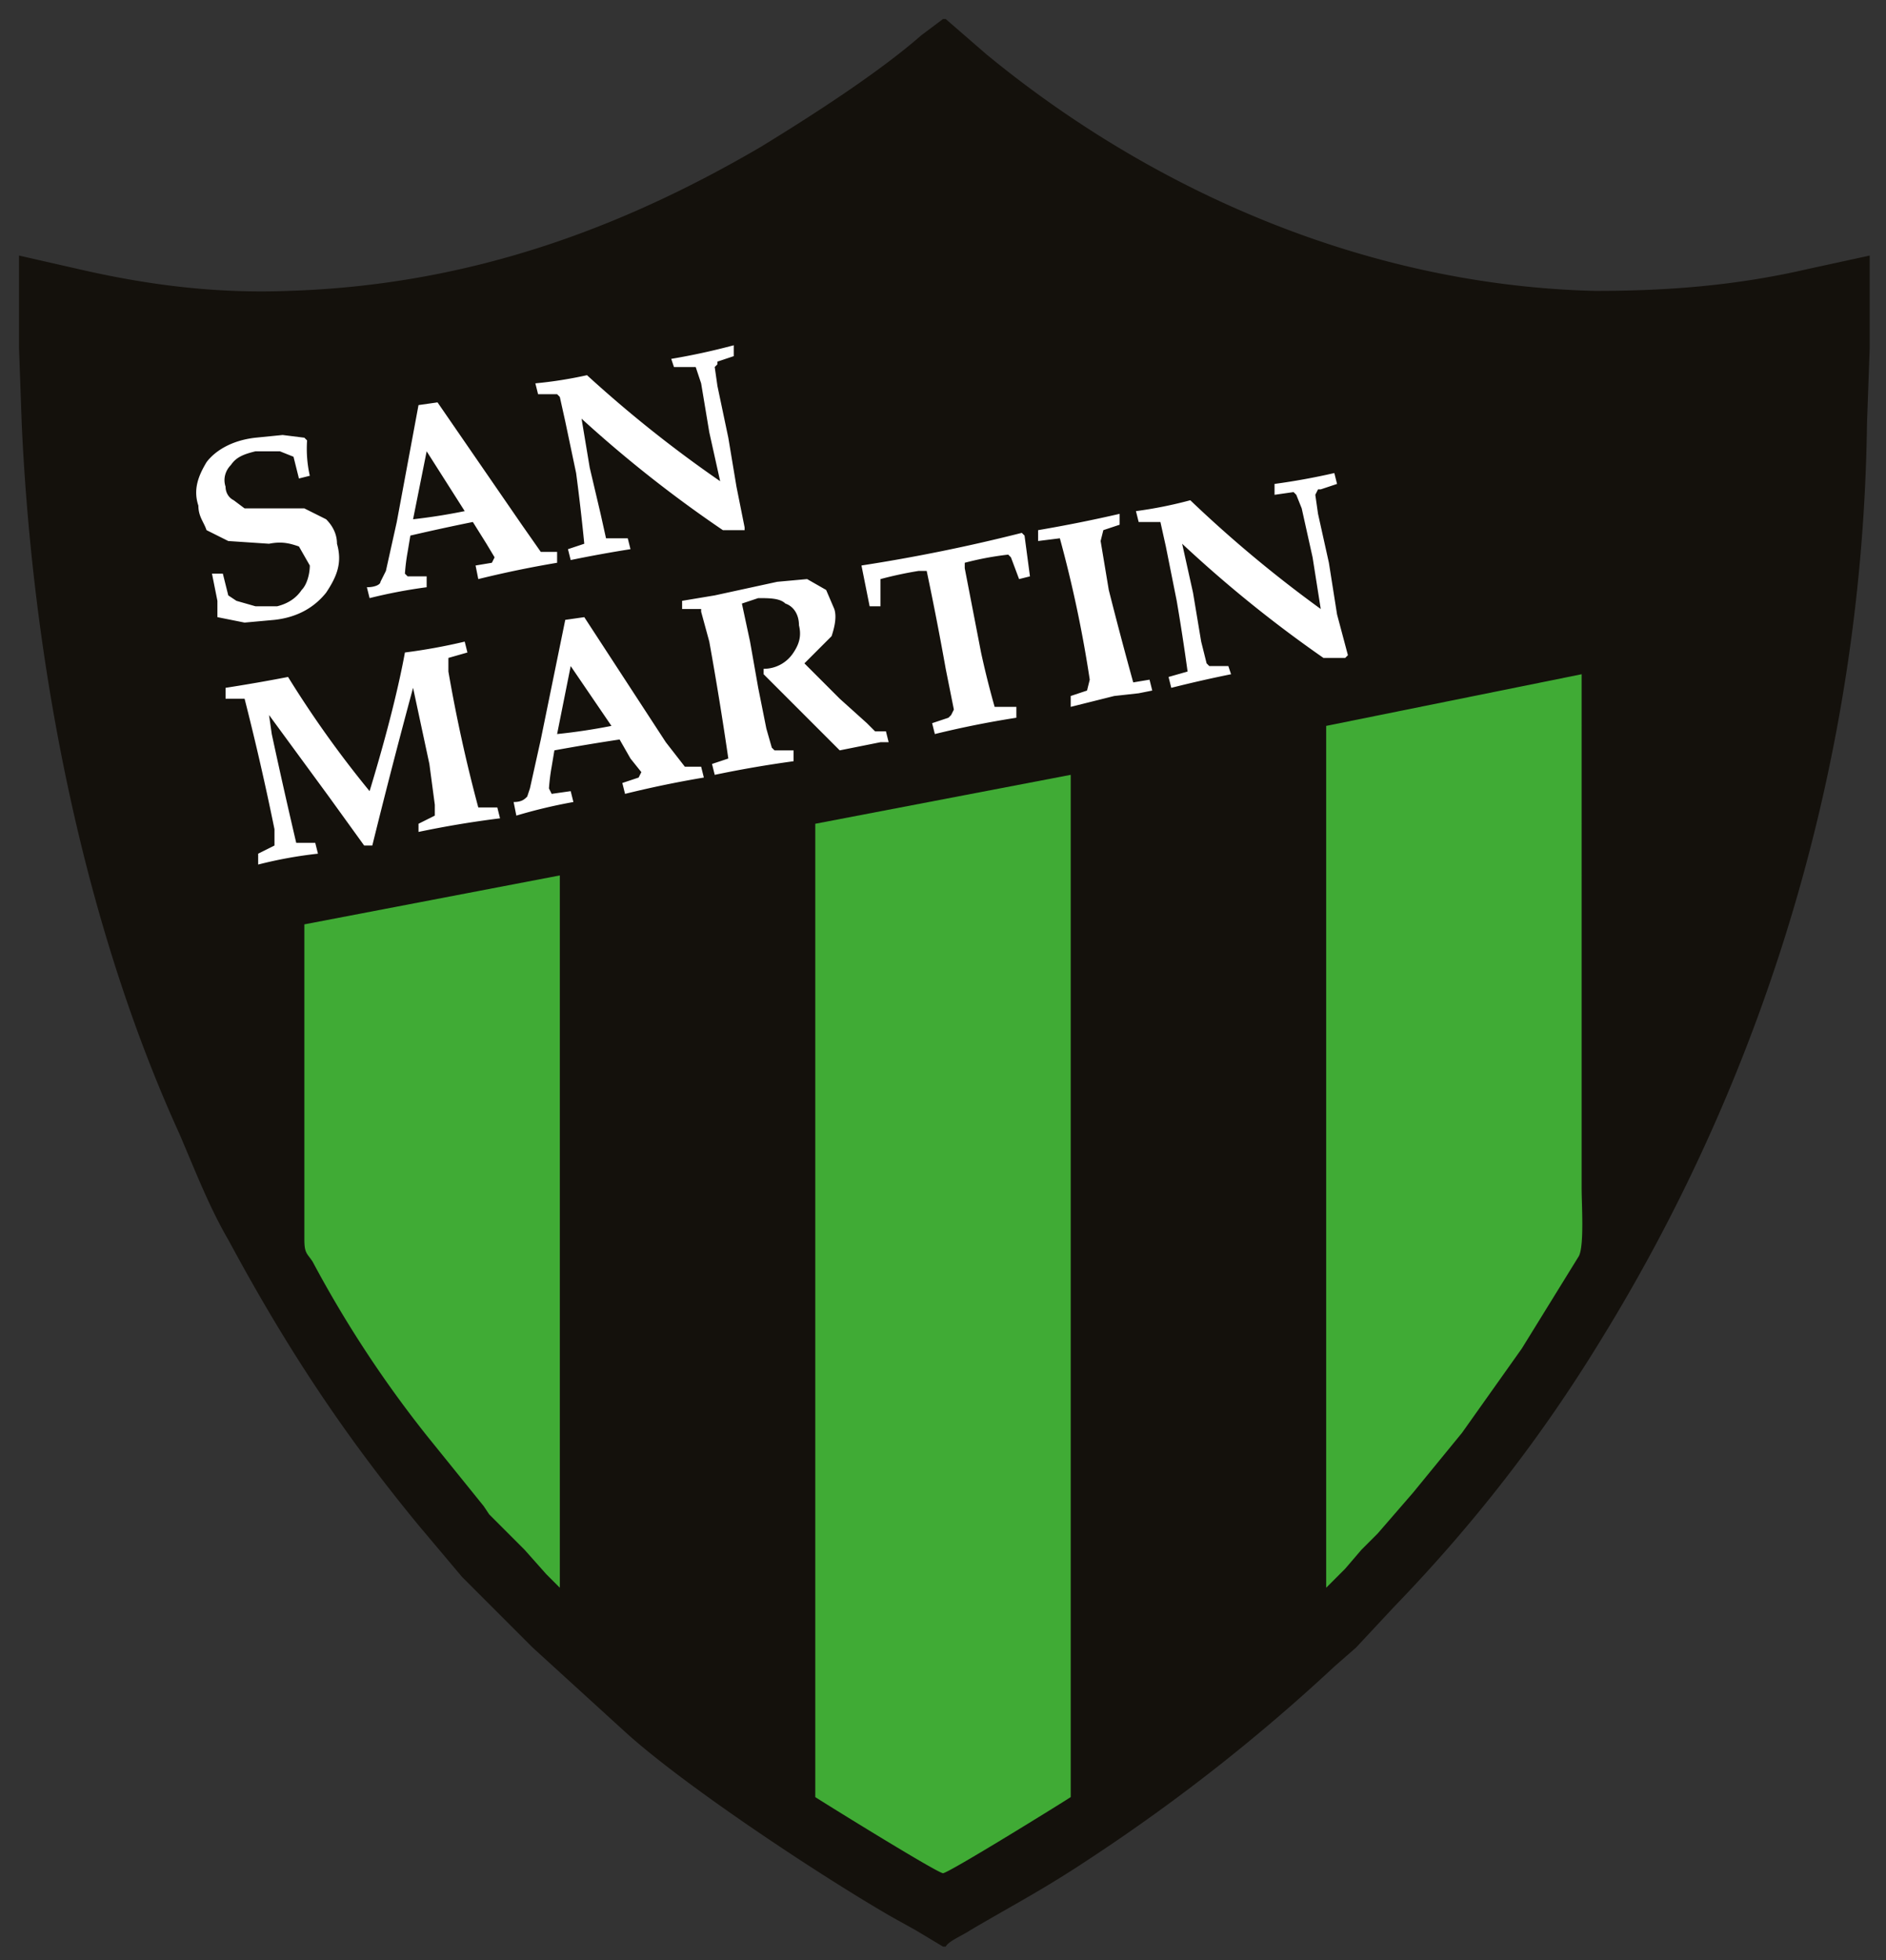
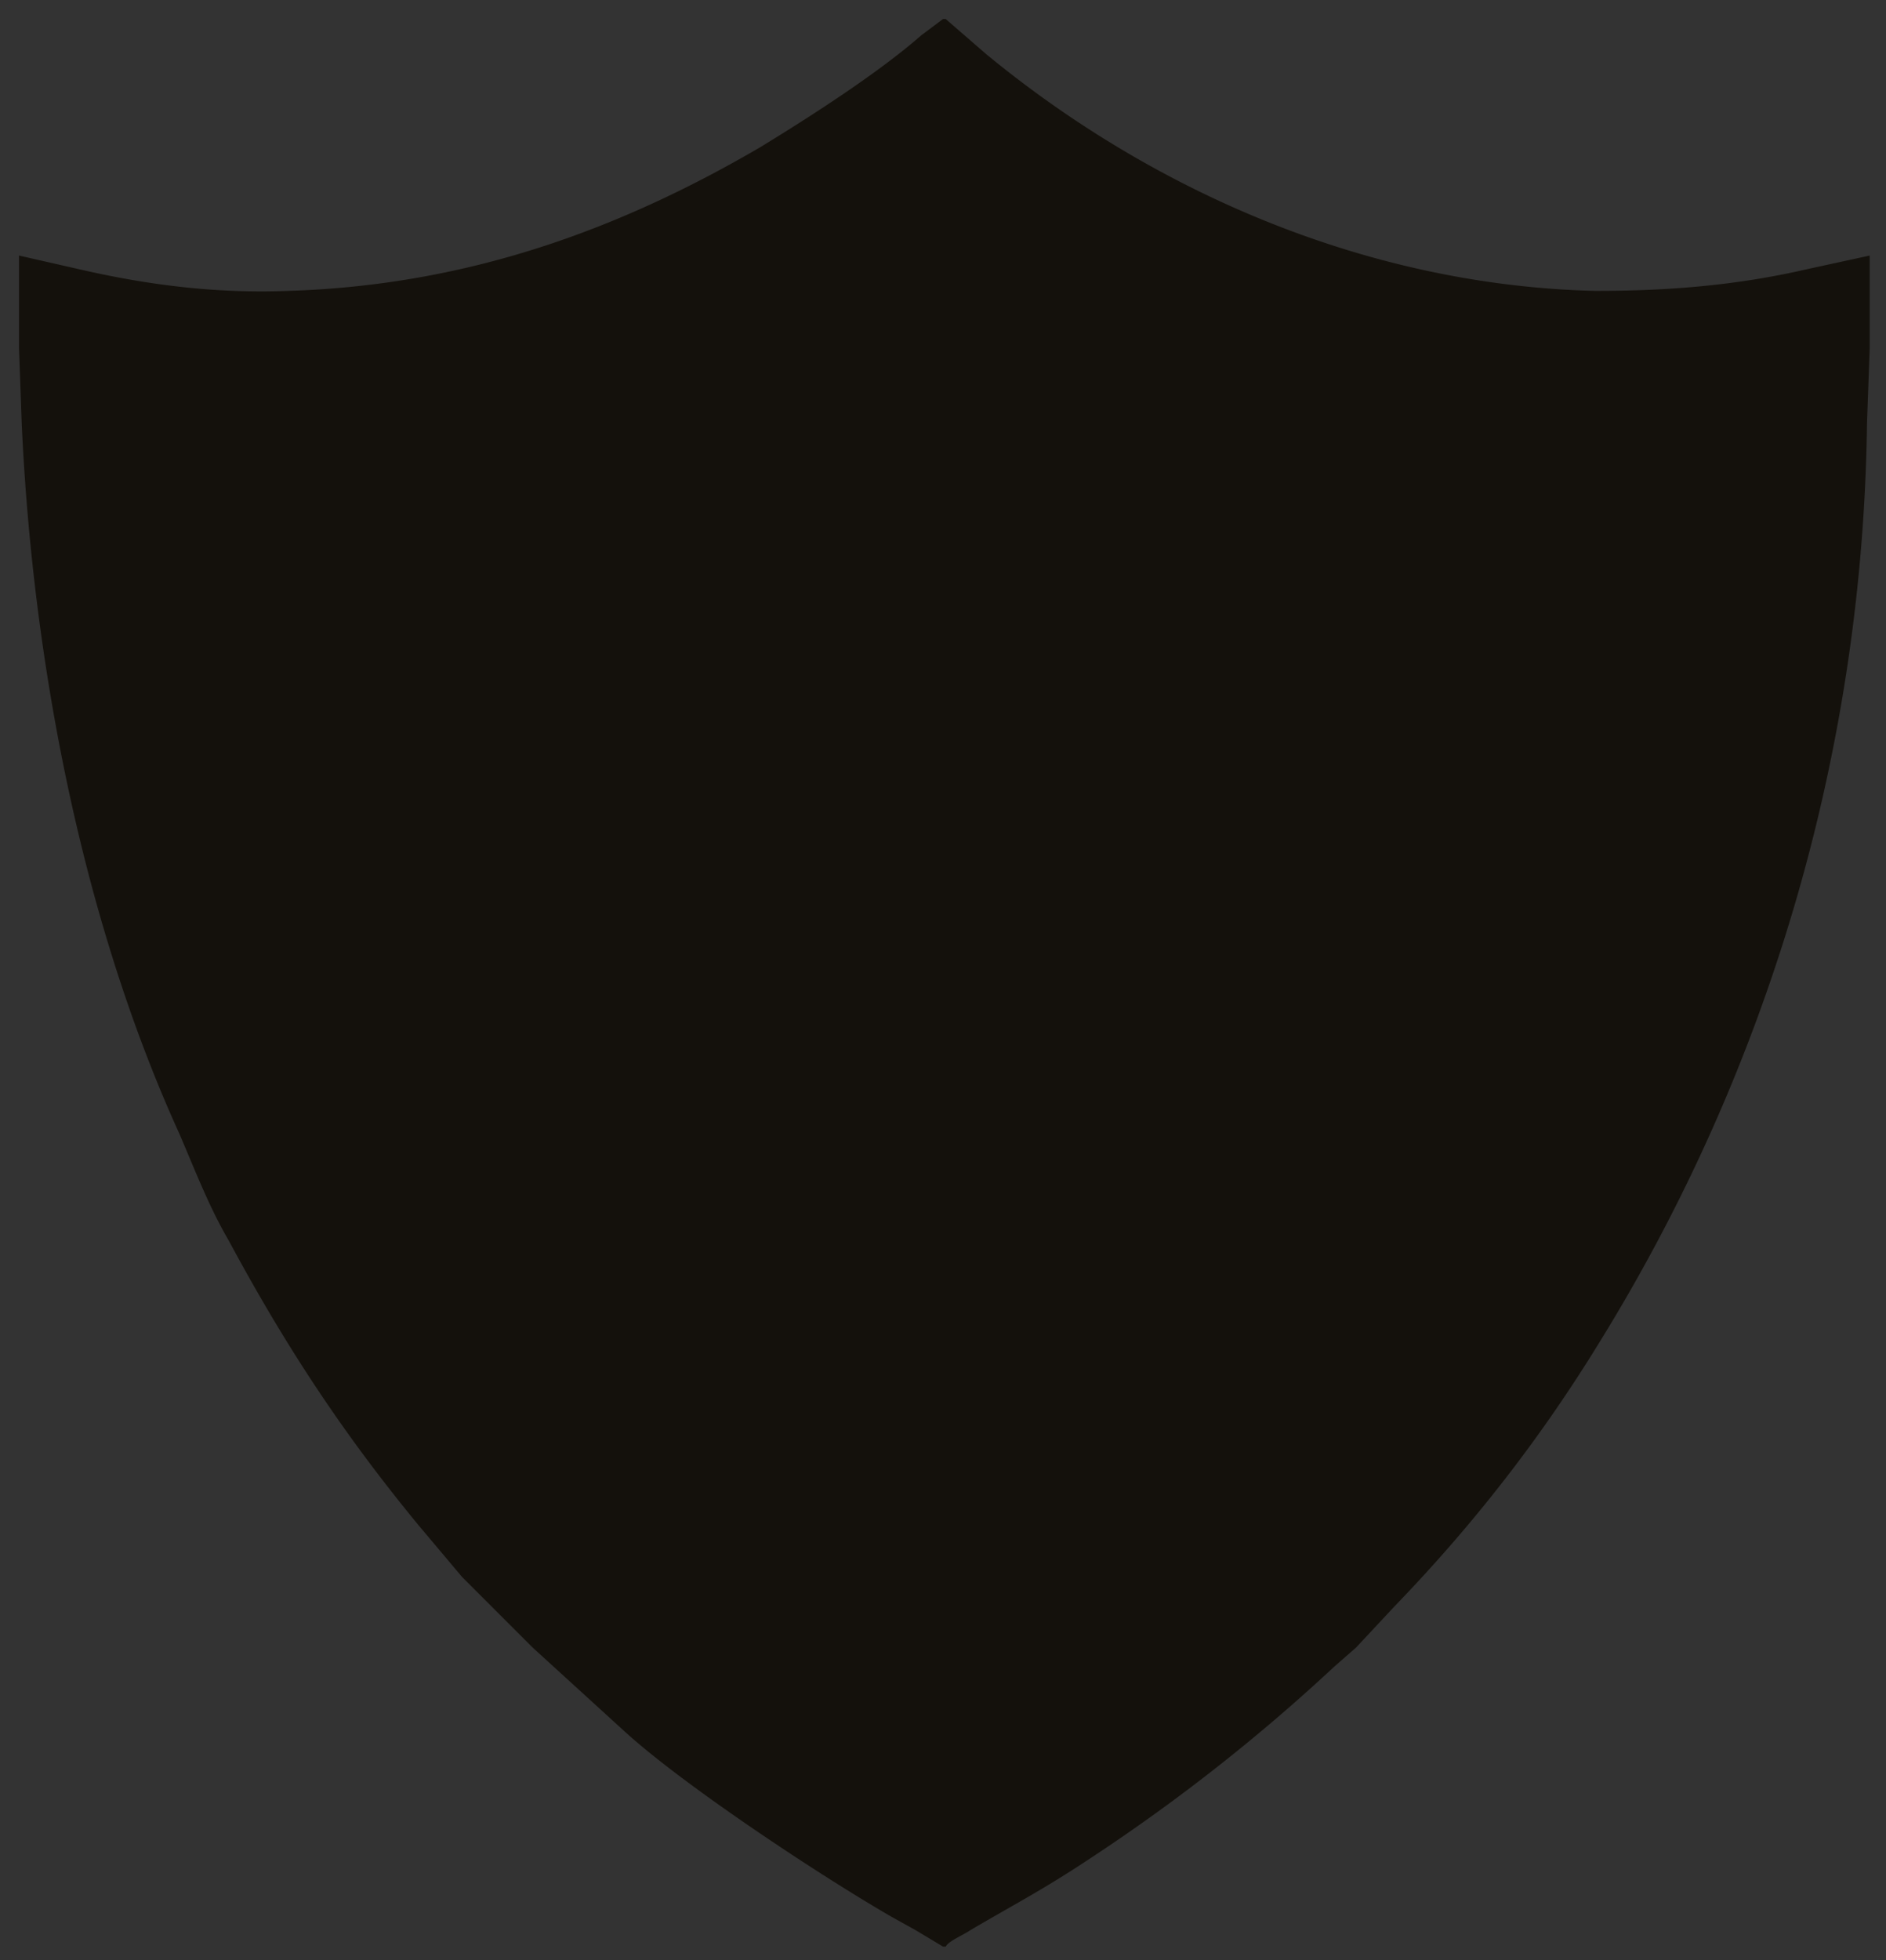
<svg xmlns="http://www.w3.org/2000/svg" height="721" width="694">
  <rect width="100%" height="100%" fill="#333333" stroke="none" />
  <g clip-rule="evenodd" fill-rule="evenodd">
    <path d="M7 94v34l1 28c4 87 22 182 58 261 6 14 11 27 18 39 21 39 42 71 70 105l16 19 26 26 34 31c22 20 72 53 98 68l9 5 10 6h1c1-2 6-4 9-6 17-10 27-15 45-27a678 678 0 0 0 89-70l8-7 14-15c29-30 54-62 76-98a658 658 0 0 0 98-337l1-28V94l-23 5c-26 6-51 8-78 8-83-2-162-36-224-87L348 7h-1l-8 6c-16 14-41 30-59 41-53 31-109 51-174 53-26 1-51-2-77-8L7 94z" fill="#14110c" />
    <g fill="#40ab35">
-       <path d="M300 303v358c3 2 45 28 47 28s44-26 47-28V285zM488 267v317l7-7 6-7 3-3 3-3 13-15 18-22 22-31 21-34c2-4 1-19 1-25V248zM112 340v116c0 5 1 5 3 8a421 421 0 0 0 42 64l21 26 2 3 13 13 8 9 5 5V322z" />
-     </g>
-     <path d="M78 211h4l2 8 3 2 7 2h8c4-1 7-3 9-6 2-2 3-6 3-9l-4-7c-3-1-6-2-11-1l-15-1-8-4c-1-3-3-5-3-9-2-6 0-11 3-16 3-4 9-8 18-9l10-1 8 1 1 1a45 45 0 0 0 1 13l-4 1-2-8-5-2h-9c-4 1-7 2-9 5-2 2-3 5-2 8 0 2 1 4 3 5l4 3h22l8 4c2 2 4 5 4 9 2 7 0 12-4 18-4 5-10 9-19 10l-11 1-10-2v-6l-2-10zm57 5c3 0 5-1 5-2l2-4 4-18 8-43 7-1 31 45 7 10h6v4a389 389 0 0 0-29 6l-1-5 6-1 1-2-3-5-5-8a784 784 0 0 0-23 5l-1 6a74 74 0 0 0-1 8l1 1h7v4a188 188 0 0 0-21 4zm22-50l-5 25a217 217 0 0 0 19-3zm53 40a469 469 0 0 1 22-4l-1-4h-7-1l-2-9-4-17-3-18a462 462 0 0 0 52 41h8v-1l-3-15-3-18-4-19-1-7 1-1v-1l6-2v-4a246 246 0 0 1-23 5l1 3h8l2 6 3 18 4 18a458 458 0 0 1-49-39 154 154 0 0 1-19 3l1 4h7l1 1 2 9 4 19a783 783 0 0 1 3 26l-6 2zM95 318v-4l2-1 4-2v-6a1009 1009 0 0 0-11-48h-7v-4a647 647 0 0 0 23-4 387 387 0 0 0 30 42c7-23 11-40 13-51a211 211 0 0 0 22-4l1 4-7 2v5a562 562 0 0 0 11 50h7l1 4a363 363 0 0 0-30 5v-3l2-1 4-2v-4l-2-15-6-28a2687 2687 0 0 0-15 58h-3l-13-18-22-30 1 7a2269 2269 0 0 0 9 40h7l1 4a158 158 0 0 0-22 4zm94-23c3 0 4-1 5-2l1-3 4-18 9-44 7-1 30 46 7 9h6l1 4a387 387 0 0 0-29 6l-1-4 6-2 1-2-4-5-4-7a775 775 0 0 0-24 4l-1 6a74 74 0 0 0-1 8l1 2 7-1 1 4a188 188 0 0 0-21 5zm21-50l-5 25a218 218 0 0 0 20-3zm53 40a414 414 0 0 1 29-5v-4h-7l-1-1-2-7-3-15-3-17-3-14 6-2c4 0 8 0 10 2 3 1 5 4 5 8 1 4 0 7-2 10a13 13 0 0 1-11 6v2l12 12 16 16 15-3h3l-1-4h-4l-3-3-10-9-13-13 10-10c1-3 2-7 1-10l-3-7-7-4-11 1-23 5-12 2v3h7v1l3 11a1285 1285 0 0 1 7 43l-6 2zm81-15l-1-4 6-2 1-1 1-2-3-15a1185 1185 0 0 0-7-36h-3a142 142 0 0 0-14 3v10h-4l-3-15a634 634 0 0 0 59-12l1 1 2 15-4 1-3-8-1-1a112 112 0 0 0-16 3v2l6 31a328 328 0 0 0 5 20h8v4a352 352 0 0 0-30 6zm50-10v-4l6-2 1-4a453 453 0 0 0-11-52l-8 1v-4a529 529 0 0 0 30-6v4l-6 2-1 4 3 18a1510 1510 0 0 0 9 34l6-1 1 4-5 1-9 1zm37-7a468 468 0 0 1 22-5l-1-3h-7l-1-1-2-8-3-18-4-18a464 464 0 0 0 52 42h8l1-1-4-15-3-19-4-18-1-7 1-2h1l6-2-1-4a247 247 0 0 1-22 4v4l7-1 1 1 2 5 4 18 3 19a460 460 0 0 1-48-40 155 155 0 0 1-20 4l1 4h8l2 9 4 20a796 796 0 0 1 4 26l-7 2z" fill="#fff" />
+       </g>
  </g>
</svg>